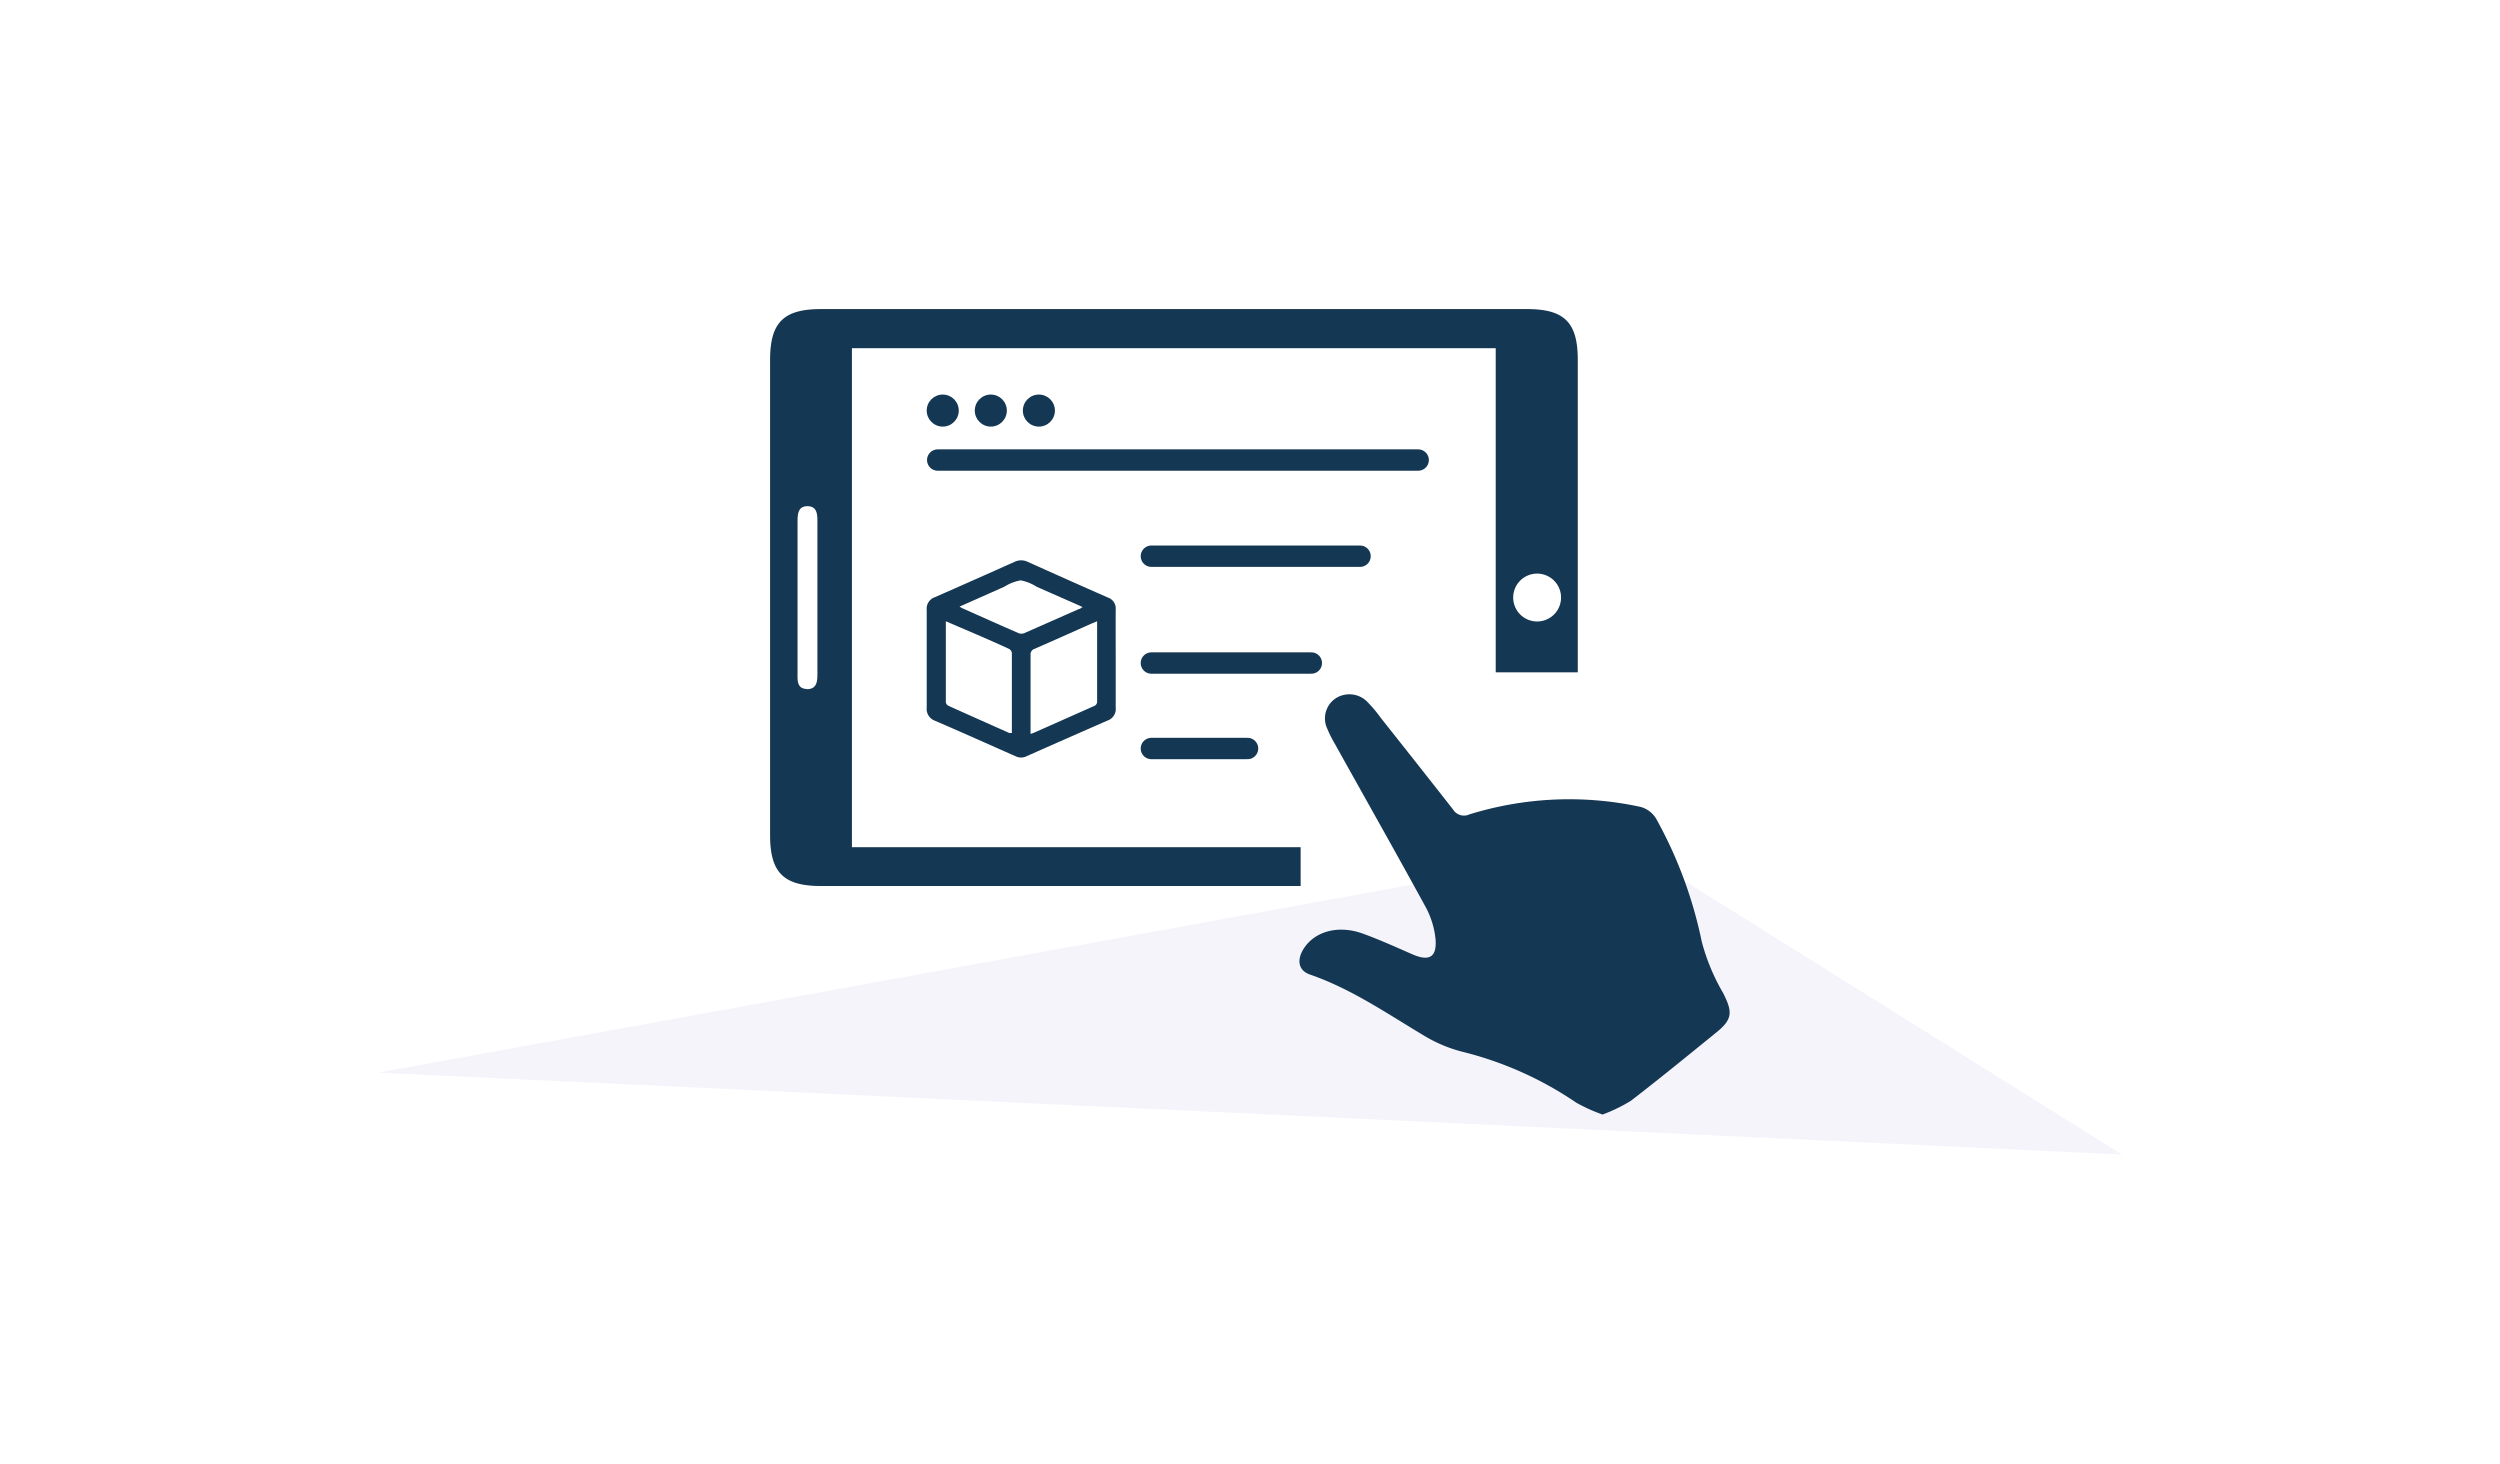
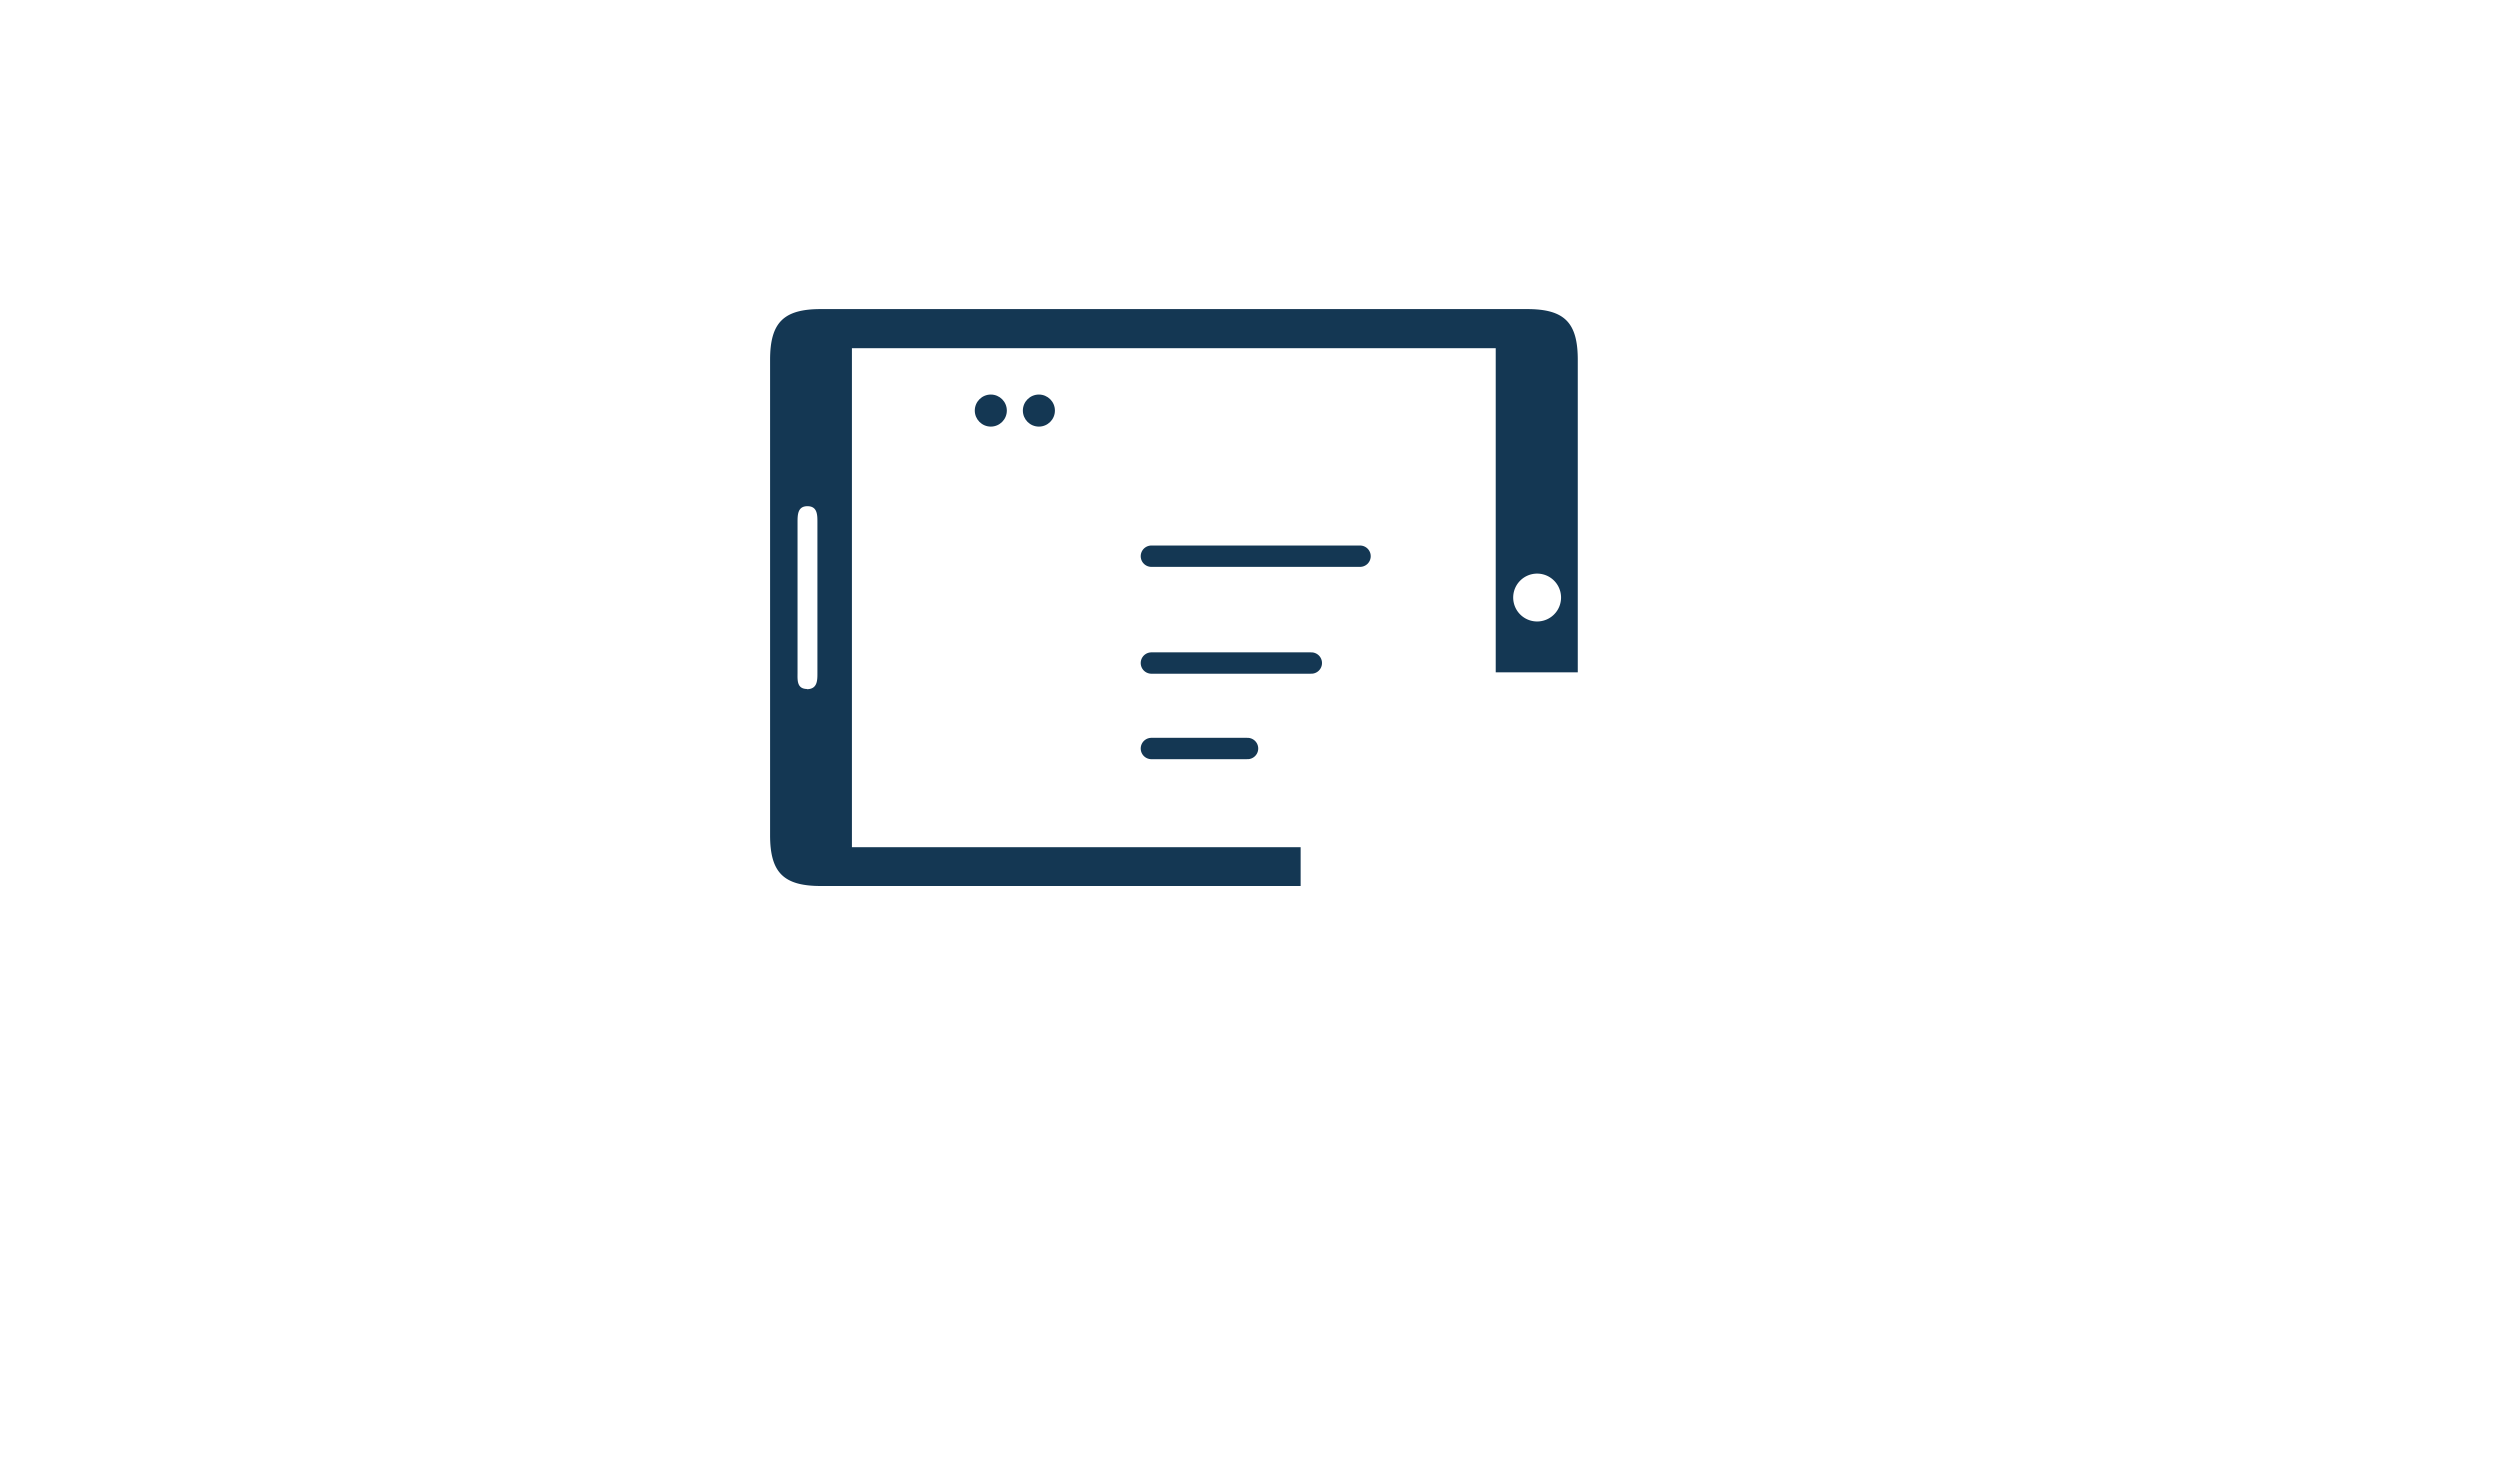
<svg xmlns="http://www.w3.org/2000/svg" viewBox="0 0 234 137">
  <defs>
    <style>.cls-1{fill:#fff;}.cls-2{fill:#f5f4fb;}.cls-3{fill:#143753;}.cls-4{fill:none;stroke:#143753;stroke-linecap:round;stroke-miterlimit:10;stroke-width:2px;}</style>
  </defs>
  <g id="Fondo">
    <rect class="cls-1" x="-0.7" y="-0.33" width="235.79" height="138.26" />
  </g>
  <g id="Capa_1" data-name="Capa 1">
    <g id="Capa_4-7" data-name="Capa 4-7">
-       <path id="Trazado_2266-8" data-name="Trazado 2266-8" class="cls-2" d="M35.37,100.4l117-21.27,46.26,28.94Z" />
-     </g>
+       </g>
    <g id="Grupo_5576" data-name="Grupo 5576">
-       <path id="Trazado_2351" data-name="Trazado 2351" class="cls-3" d="M150,104.32a15.55,15.55,0,0,1-2.46-1.11,33.05,33.05,0,0,0-10.76-4.79,13.29,13.29,0,0,1-3.35-1.4c-3.53-2.1-6.91-4.46-10.84-5.81-1-.36-1.23-1.25-.64-2.29,1-1.72,3.27-2.39,5.62-1.53,1.57.57,3.09,1.26,4.62,1.93s2.34.34,2.17-1.48a8,8,0,0,0-1-3.09c-2.77-5.07-5.62-10.1-8.43-15.15a11.75,11.75,0,0,1-.71-1.42,2.26,2.26,0,0,1,.79-2.81,2.36,2.36,0,0,1,2.93.28,13.4,13.4,0,0,1,1.33,1.58q3.38,4.26,6.73,8.53a1.2,1.2,0,0,0,1.53.47,31.51,31.51,0,0,1,16-.71,2.45,2.45,0,0,1,1.48,1.1,40.36,40.36,0,0,1,4.27,11.5,19.22,19.22,0,0,0,2,4.82c.9,1.77.9,2.45-.61,3.68-2.65,2.15-5.3,4.32-8,6.4A14.73,14.73,0,0,1,150,104.32Z" />
      <path id="Trazado_2352" data-name="Trazado 2352" class="cls-3" d="M121.74,79.3h-42V32.59H140V62.93h7.68V33.68c0-3.5-1.25-4.75-4.75-4.75H76.83c-3.49,0-4.75,1.26-4.75,4.75v44.5c0,3.49,1.26,4.75,4.75,4.75h44.91ZM143.9,53.69a2.24,2.24,0,0,1-.05,4.48h0a2.24,2.24,0,1,1,.05-4.48ZM75.56,64.49c-1,0-.91-.85-.91-1.53,0-2.39,0-4.78,0-7.17V48.9c0-.7,0-1.53.94-1.52s.92.85.92,1.54V63c0,.7,0,1.51-1,1.51Z" />
      <g id="Grupo_5548" data-name="Grupo 5548">
-         <path id="Trazado_2353" data-name="Trazado 2353" class="cls-3" d="M104.43,61.67c0,1.53,0,3.06,0,4.58a1.13,1.13,0,0,1-.76,1.19c-2.53,1.11-5.06,2.22-7.6,3.35a1.13,1.13,0,0,1-1,0c-2.52-1.11-5-2.23-7.56-3.33a1.17,1.17,0,0,1-.77-1.22c0-3.05,0-6.11,0-9.16a1.13,1.13,0,0,1,.76-1.18q3.73-1.64,7.46-3.31a1.42,1.42,0,0,1,1.24,0c2.5,1.13,5,2.24,7.52,3.35a1.07,1.07,0,0,1,.71,1.1C104.42,58.57,104.43,60.12,104.43,61.67Zm-15.9-3.52,0,.16c0,2.47,0,4.94,0,7.42a.45.45,0,0,0,.24.33c1.9.86,3.8,1.7,5.7,2.55l.24,0a.59.59,0,0,0,0-.14c0-2.45,0-4.91,0-7.37a.53.53,0,0,0-.28-.37c-.85-.4-1.71-.77-2.57-1.15ZM96.46,68.7c.15-.06.25-.08.33-.12l5.58-2.48a.45.45,0,0,0,.32-.49q0-3.54,0-7.08v-.38l-.44.18c-1.8.8-3.6,1.61-5.41,2.4a.54.54,0,0,0-.38.58q0,3.48,0,7ZM89.81,56.78l.22.13c1.77.79,3.53,1.58,5.3,2.35a.75.75,0,0,0,.55,0Q98.46,58.12,101,57c.1,0,.19-.1.33-.17l-.3-.15-4-1.76a4.19,4.19,0,0,0-1.5-.6,4.29,4.29,0,0,0-1.53.6Z" />
-       </g>
+         </g>
      <line id="Línea_20" data-name="Línea 20" class="cls-4" x1="107.77" y1="52.06" x2="127.3" y2="52.06" />
      <line id="Línea_21" data-name="Línea 21" class="cls-4" x1="107.77" y1="62.06" x2="122.74" y2="62.06" />
      <line id="Línea_22" data-name="Línea 22" class="cls-4" x1="107.77" y1="70.06" x2="116.77" y2="70.06" />
-       <line id="Línea_23" data-name="Línea 23" class="cls-4" x1="87.77" y1="43.06" x2="132.74" y2="43.06" />
-       <circle id="Elipse_884" data-name="Elipse 884" class="cls-3" cx="88.24" cy="38.43" r="1.5" />
      <circle id="Elipse_885" data-name="Elipse 885" class="cls-3" cx="92.74" cy="38.43" r="1.5" />
      <circle id="Elipse_886" data-name="Elipse 886" class="cls-3" cx="97.24" cy="38.43" r="1.5" />
    </g>
  </g>
</svg>